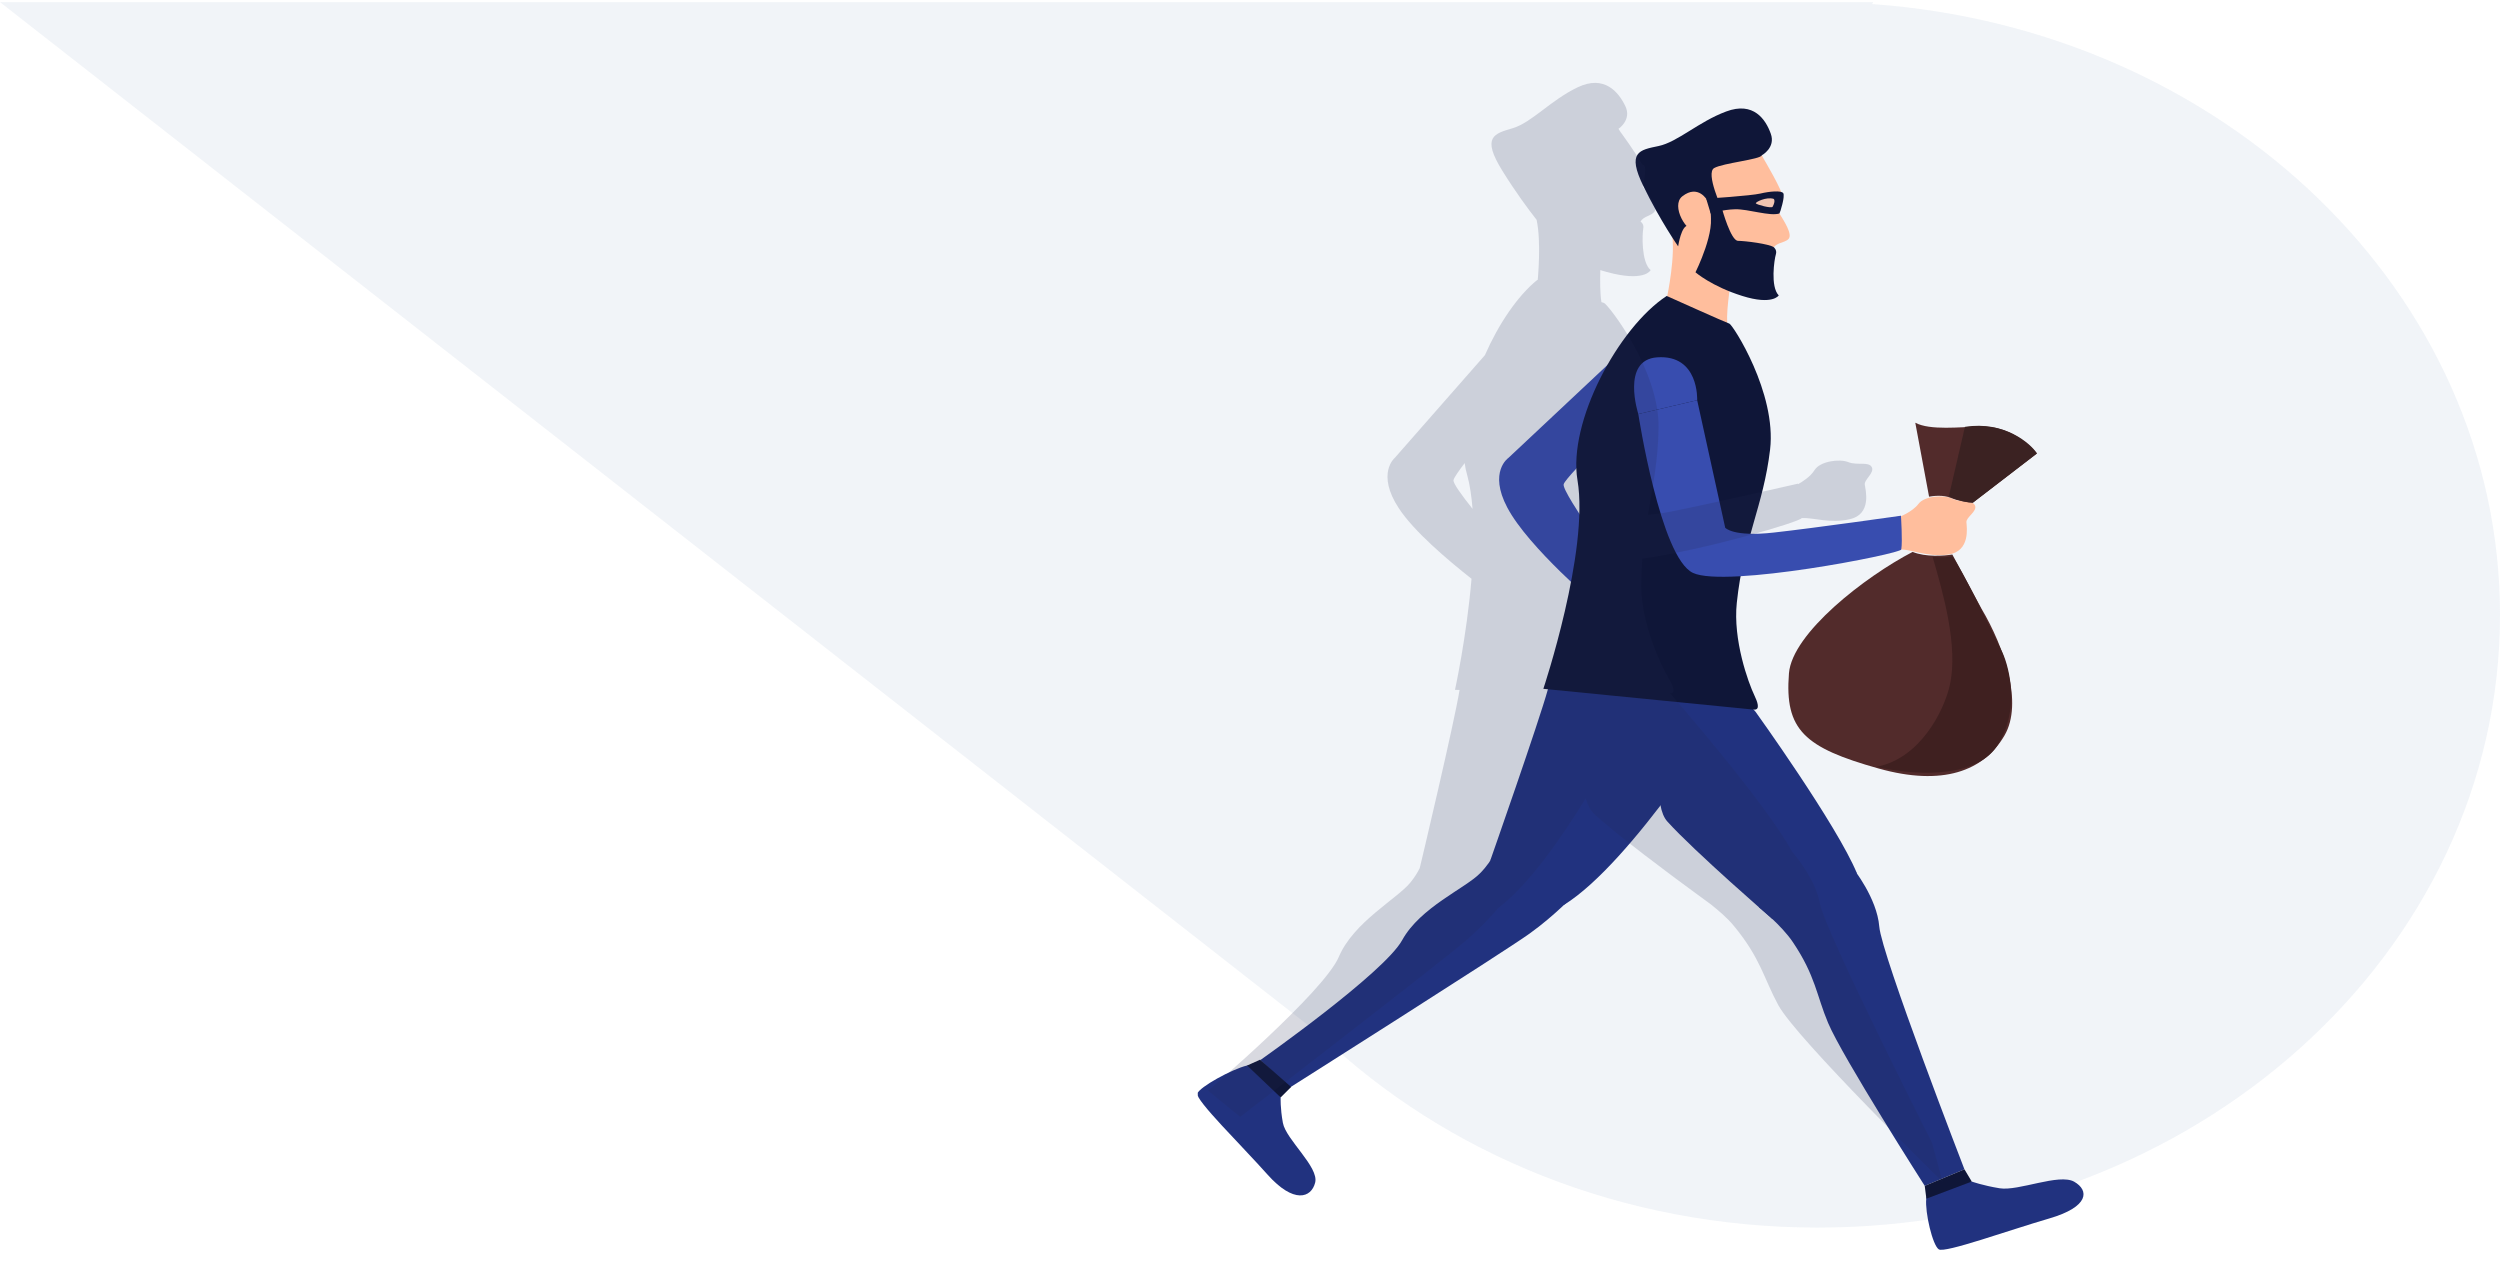
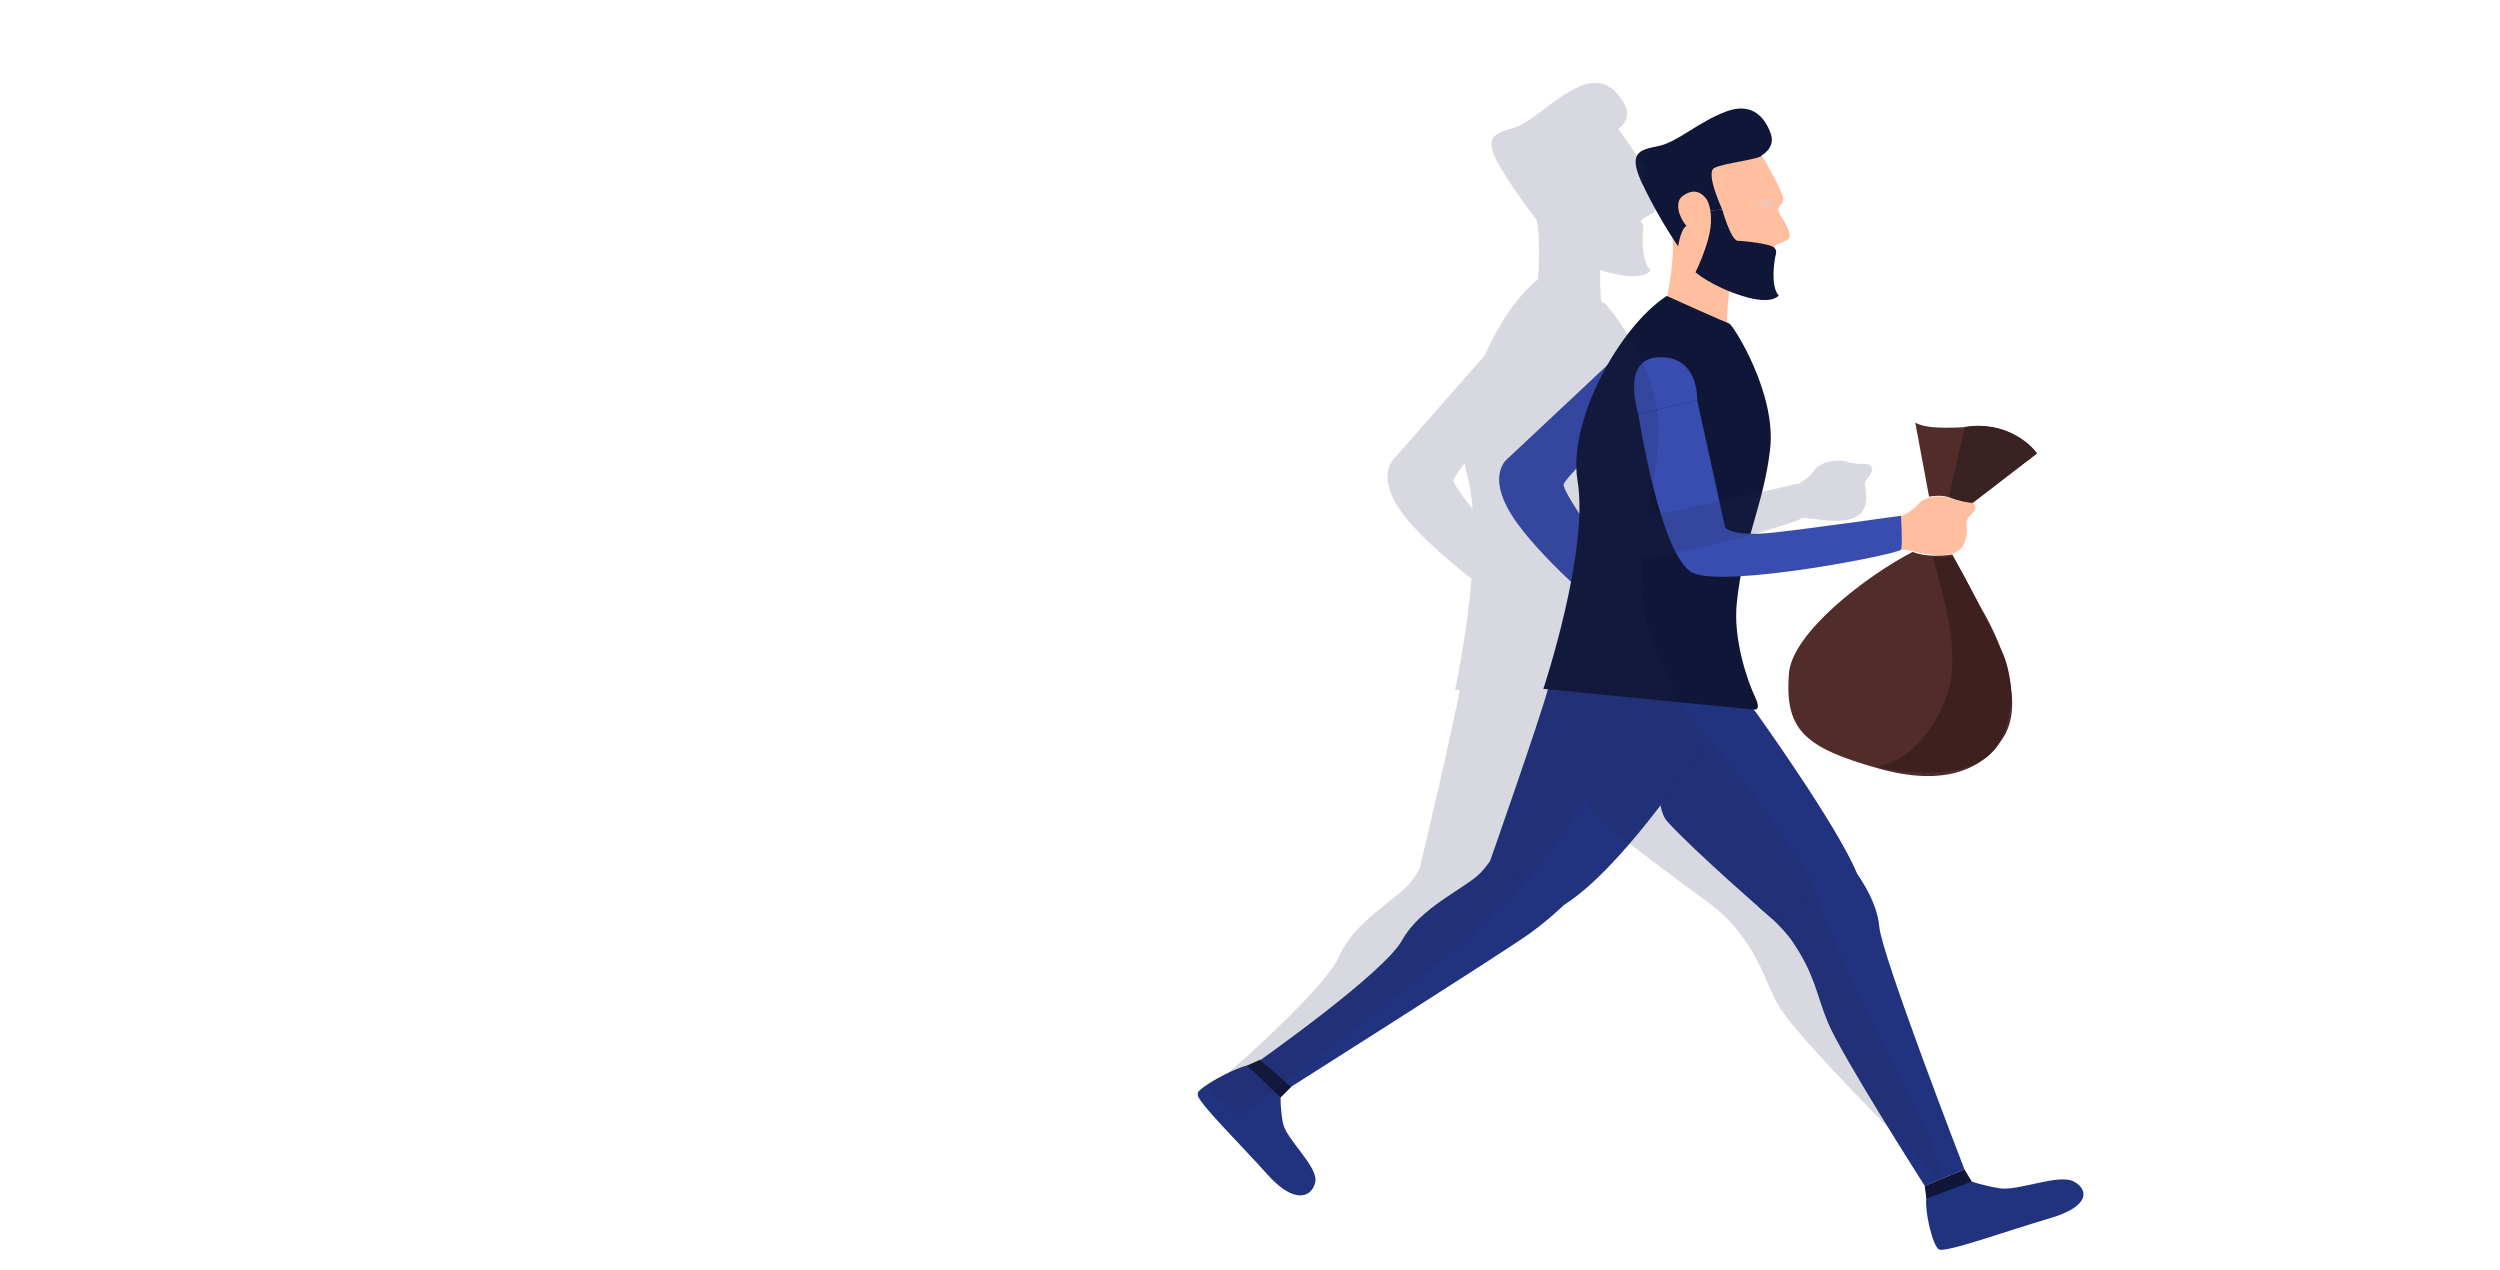
<svg xmlns="http://www.w3.org/2000/svg" width="742" height="377" fill="none">
-   <path opacity="0.72" fill-rule="evenodd" clip-rule="evenodd" d="M539.436 0.632H555.95L555.649 1.206C659.941 8.621 742 86.953 742 182.491C742 282.929 651.309 364.35 539.436 364.35C481.474 364.35 429.198 342.493 392.275 307.46L0 0.632H539.436Z" fill="url(#paint0_linear_38_423)" fill-opacity="0.4" />
  <g clip-path="url(#clip0_38_423)">
    <path d="M487.363 98.688L447.702 135.9C447.702 135.9 441.712 139.972 447.371 150.653C453.611 162.503 474.265 179.888 474.265 179.888C474.265 179.888 481.649 178.079 482.199 174.97C482.749 171.897 463.379 146.274 464.1 143.719C464.821 141.163 487.233 119.731 487.233 119.731C487.233 119.731 493.084 101.022 487.363 98.688Z" fill="#384DAF" />
    <path d="M513.68 83.945C513.68 83.945 511.969 93.897 512.85 97.597C513.731 101.297 494.831 87.904 494.831 87.904C494.831 87.904 497.463 75.496 496.155 68.955C494.77 62.45 513.68 83.945 513.68 83.945Z" fill="#FFBE9D" />
    <path d="M550.054 257.798C550.054 257.798 557.079 266.534 557.768 275.003C558.457 283.507 583.044 347.051 583.044 347.051L571.257 351.956C571.257 351.956 546.847 313.759 542.577 303.601C539.145 295.475 538.878 289.674 532.135 279.645C528.742 274.578 522.039 269.243 522.039 269.243L550.054 257.798Z" fill="#21327F" />
    <path d="M467.409 265.391C467.409 265.391 461.516 271.687 453.987 277.082C446.498 282.476 382.583 322.941 382.583 322.941L374.074 314.622C374.074 314.622 410.803 288.782 416.175 279.022C421.548 269.261 434.929 263.658 439.296 259.172C443.664 254.722 444.167 251.302 444.167 251.302L467.409 265.391Z" fill="#21327F" />
-     <path d="M521.026 211.225C521.026 211.225 545.201 244.837 551.152 259.232L526.062 272.799C526.062 272.799 502.781 252.624 494.85 243.805C486.919 235.021 499.121 186.393 521.026 211.225Z" fill="#21327F" />
+     <path d="M521.026 211.225C521.026 211.225 545.201 244.837 551.152 259.232L526.062 272.799C526.062 272.799 502.781 252.624 494.85 243.805C486.919 235.021 499.121 186.393 521.026 211.225" fill="#21327F" />
    <path d="M513.354 209.46C513.354 209.46 484.662 255.871 464.15 268.599C464.15 268.599 450.343 262.179 442.343 255.31C442.343 255.31 456.818 214.069 459.407 204.619C461.956 195.168 513.354 209.46 513.354 209.46Z" fill="#21327F" />
    <path d="M494.673 87.838C494.673 87.838 512.253 95.733 513.283 96.056C514.315 96.415 527.335 116.624 525.365 133.398C523.396 150.137 517.476 160.015 515.482 178.911C514.31 189.928 518.88 202.582 520.707 206.399C521.538 208.153 522.628 210.805 520.5 210.612L458.066 204.442C458.066 204.442 471.723 163.534 468.197 142.509C465.32 125.328 480.289 97.256 494.673 87.838Z" fill="#0F1638" />
    <path d="M585.221 350.685C585.221 350.685 588.475 351.86 593.489 352.68C599.056 353.591 611.145 348.192 615.614 350.729C620.082 353.267 620.168 358.168 608.187 361.651C596.206 365.135 577.274 371.983 575.435 370.809C573.597 369.636 571.302 359.848 571.708 355.77C572.154 351.691 585.221 350.685 585.221 350.685Z" fill="#21327F" />
    <path d="M583.043 347.051L585.22 350.686L571.747 355.77L571.256 351.956L583.043 347.051Z" fill="#0F1638" />
    <path d="M380.099 325.712C380.099 325.712 379.942 328.811 380.764 333.277C381.677 338.229 391.518 346.376 390.339 350.995C389.198 355.577 383.975 357.336 376.203 348.617C368.431 339.899 354.76 326.487 355.379 324.559C355.998 322.632 365.613 317.327 370.106 316.246C374.6 315.166 380.099 325.712 380.099 325.712Z" fill="#21327F" />
    <path d="M383.204 322.613L380.099 325.712L370.145 316.246L373.993 314.52L383.204 322.613Z" fill="#0F1638" />
    <path d="M563.544 153.497C563.544 153.497 567.594 151.975 569.418 149.532C571.244 147.124 577.055 146.813 579.524 148.041C581.994 149.304 585.468 148.317 586.18 150.039C586.932 151.76 583.516 153.475 583.633 155.003C583.751 156.53 584.837 163.633 578.257 164.589C571.714 165.51 566.609 162.64 563.24 163.137C559.872 163.634 563.544 153.497 563.544 153.497Z" fill="#FFBE9D" />
    <path d="M486.252 122.884C486.252 122.884 481.044 106.802 491.837 106.059C504.356 105.171 503.721 118.783 503.721 118.783L486.252 122.884Z" fill="#384DAF" />
    <path d="M503.721 118.784L512.041 156.631C512.041 156.631 514.354 159.428 526.429 158.064C538.504 156.734 564.201 153.064 564.201 153.064C564.201 153.064 564.71 160.634 564.3 163.078C564.098 164.404 512.147 174.573 502.477 170.038C492.808 165.538 486.252 122.884 486.252 122.884L503.721 118.784Z" fill="#384DAF" />
    <path d="M523.432 47.094C523.432 47.094 529.265 56.867 529.28 58.988C529.294 61.075 526.82 61.203 528.134 63.362C529.447 65.522 532.105 69.528 530.843 70.914C529.581 72.3 526.501 71.782 525.907 74.683C525.274 77.584 521.766 86.466 517.877 86.593C513.989 86.755 500.538 80.431 499.642 77.67C498.745 74.91 493.593 59.452 491.945 56.535C490.297 53.584 518.516 37.821 520.994 42.458C523.432 47.094 523.432 47.094 523.432 47.094Z" fill="#FFBE9D" />
    <path d="M522.897 46.099C522.897 46.099 527.085 43.843 525.563 39.671C524.08 35.499 520.48 30.02 512.302 33.1C504.124 36.146 497.909 42.17 492.238 43.348C486.567 44.526 482.768 45.068 487.787 55.312C492.807 65.591 498.072 73.117 498.072 73.117C498.072 73.117 499.008 66.696 501.138 66.959C503.307 67.22 506.728 61.088 506.728 61.088L507.317 62.604L511.159 62.165C511.159 62.165 506.126 51.4 508.761 49.877C511.396 48.388 522.495 47.325 522.897 46.099Z" fill="#0F1638" />
    <path d="M511.157 62.165C511.157 62.165 513.714 71.46 515.838 71.479C517.922 71.499 525.1 72.372 526.462 73.383C526.462 73.383 527.504 74.158 527.068 75.525C526.632 76.926 525.386 85.093 527.929 87.676C527.929 87.676 526.118 90.675 517.082 87.829C508.005 84.984 503.22 80.82 503.22 80.82C503.22 80.82 509.653 67.939 507.314 62.569L511.157 62.165Z" fill="#0F1638" />
    <path d="M506.725 59.488C506.725 59.488 504.082 54.543 499.302 58.273C495.833 60.998 500.49 69.339 504.098 69.01C507.707 68.681 508.723 63.823 506.725 59.488Z" fill="#FFBE9D" />
-     <path d="M506.398 58.974C506.398 58.974 519.743 58.102 522.478 57.445C525.214 56.789 528.548 56.502 529.236 57.285C529.925 58.069 528.289 63.289 528.134 63.362C525.287 64.264 518.86 62.017 515.01 62.109C511.159 62.2 507.729 63.359 507.729 63.359L506.398 58.974Z" fill="#0F1638" />
    <path d="M526.411 59.022C526.411 59.022 527.13 59.457 526.117 61.359C525.818 61.957 521.383 60.741 521.137 60.364C520.931 59.986 524.27 58.342 526.411 59.022Z" fill="#F2C5B1" />
    <path d="M568.457 125.463L572.547 147.415C573.718 147.212 576.648 146.792 579.025 147.786C581.152 148.675 584.355 149.234 585.53 149.207L604.562 134.581C601.53 130.978 595.532 126.396 587.892 126.577C581.78 126.722 572.83 127.809 568.457 125.463Z" fill="#522B2B" />
    <path d="M530.96 199.848C531.904 187.925 553.552 171.139 567.674 163.804C571.479 165.394 577.113 164.98 579.454 164.575L588.098 180.644C594.859 192.033 600.538 208.663 594.942 218.279C588.747 228.926 576.513 233.415 557.557 228.09C535.596 221.921 529.626 216.678 530.96 199.848Z" fill="#522B2B" />
    <path d="M578.685 203.441C581.328 191.829 576.602 175.667 573.591 165.239C576.423 165.591 578.689 165.293 579.468 165.099C582.397 169.23 590.584 185.834 594.312 193.621C596.596 198.641 599.467 211.242 592.672 221.483C585.878 231.723 566.031 229.814 556.956 227.579C569.832 225.174 576.955 211.04 578.685 203.441Z" fill="#3F2020" />
    <path d="M578.424 147.275L583.19 126.688C594.904 124.836 602.723 131.65 604.563 134.581L585.531 149.206C581.759 148.876 579.221 147.781 578.424 147.275Z" fill="#3B2222" />
  </g>
  <path opacity="0.88" d="M358.572 323.719L368.075 331.484C368.075 331.484 428.422 284.985 435.414 278.888C439.242 275.53 442.585 271.97 444.795 269.396C453.336 262.943 462.742 249.757 470.641 236.962C471.252 239.007 472.092 240.621 473.196 241.625C479.822 247.754 495.617 259.525 503.39 265.201C505.547 266.783 507.092 267.883 507.622 268.297C509.945 270.124 512.761 272.508 514.7 274.912C522.613 284.527 523.482 290.402 527.84 298.396C533.286 308.353 576.582 350.832 576.582 350.832L573.408 339.152C573.408 339.152 541.738 276.615 540.121 268.059C538.918 261.624 534.045 255.311 531.739 252.596L531.779 252.595C524.189 238.462 496.132 206.312 496.132 206.312C495.928 206.139 495.724 205.966 495.56 205.792C497.717 205.812 496.332 203.182 495.329 201.465C493.077 197.718 487.128 185.252 487.118 173.958C487.123 171.046 487.255 168.379 487.429 165.818C506.13 163.172 534.35 154.867 534.76 153.757C538.15 153.57 543.19 155.475 549.065 154.092C555.576 152.588 553.716 145.458 553.476 143.901C553.197 142.345 556.46 140.35 555.538 138.632C554.615 136.913 551.214 138.202 548.592 137.163C545.969 136.089 540.159 136.901 538.549 139.532C537.361 141.478 534.846 143.065 533.664 143.696C533.663 143.625 533.621 143.555 533.621 143.555C533.621 143.555 508.015 149.454 495.936 151.836C493.194 152.363 490.926 152.665 489.092 152.78C490.514 144.365 492.155 136.725 492.262 126.85C492.461 109.656 477.148 90.202 476.062 89.908C475.942 89.875 475.7 89.81 475.298 89.677C474.867 86.882 474.883 82.833 474.974 80.167C476.222 80.564 477.549 80.923 478.955 81.245C488.434 83.364 489.909 80.168 489.909 80.168C487.052 77.75 487.436 69.323 487.718 67.861C488.002 66.504 487.026 65.817 486.905 65.749C487.862 64.128 490.136 64.074 491.062 62.809C492.222 61.29 489.088 57.422 487.518 55.364C487.675 55.289 488.775 49.865 487.996 49.102C487.873 48.963 487.632 48.898 487.39 48.832C485.504 45.326 480.995 39.217 480.995 39.217C480.995 39.217 480.995 39.217 480.371 38.238C480.371 38.238 484.376 35.586 482.394 31.477C480.412 27.369 476.204 22.106 468.235 25.918C460.266 29.729 454.645 36.326 449.058 38.022C443.469 39.681 439.658 40.553 445.824 50.564C449.824 57.039 453.752 62.309 456.063 65.237C457.514 71.986 456.395 82.88 456.401 83.093C456.32 83.06 456.28 83.061 456.28 83.061C450.451 87.781 444.794 96.119 440.719 105.414L413.985 135.88C413.985 135.88 408.353 140.524 415.208 150.91C419.695 157.729 429.492 166.055 436.747 171.779C435.308 188.896 431.84 204.746 431.84 204.746L433.199 204.785C431.649 214.447 421.737 256.234 421.374 257.663C420.766 258.885 419.924 260.29 418.647 261.883C414.699 266.771 401.776 273.613 397.369 283.981C392.963 294.385 358.572 323.719 358.572 323.719ZM431.405 142.499C431.508 141.857 432.817 139.944 434.71 137.449C434.861 138.652 435.13 139.818 435.438 140.912C436.273 143.911 436.76 147.344 437.054 151.031C433.712 146.813 431.228 143.391 431.405 142.499Z" fill="#232B52" fill-opacity="0.2" />
  <defs>
    <linearGradient id="paint0_linear_38_423" x1="-81.465" y1="-80.312" x2="466.852" y2="223.742" gradientUnits="userSpaceOnUse">
      <stop stop-color="#CED9E6" />
      <stop offset="0.694" stop-color="#CED9E6" />
    </linearGradient>
    <clipPath id="clip0_38_423">
      <rect width="262.192" height="340.085" fill="white" transform="matrix(1 -0.024 0.026 1 348 36.196)" />
    </clipPath>
  </defs>
</svg>